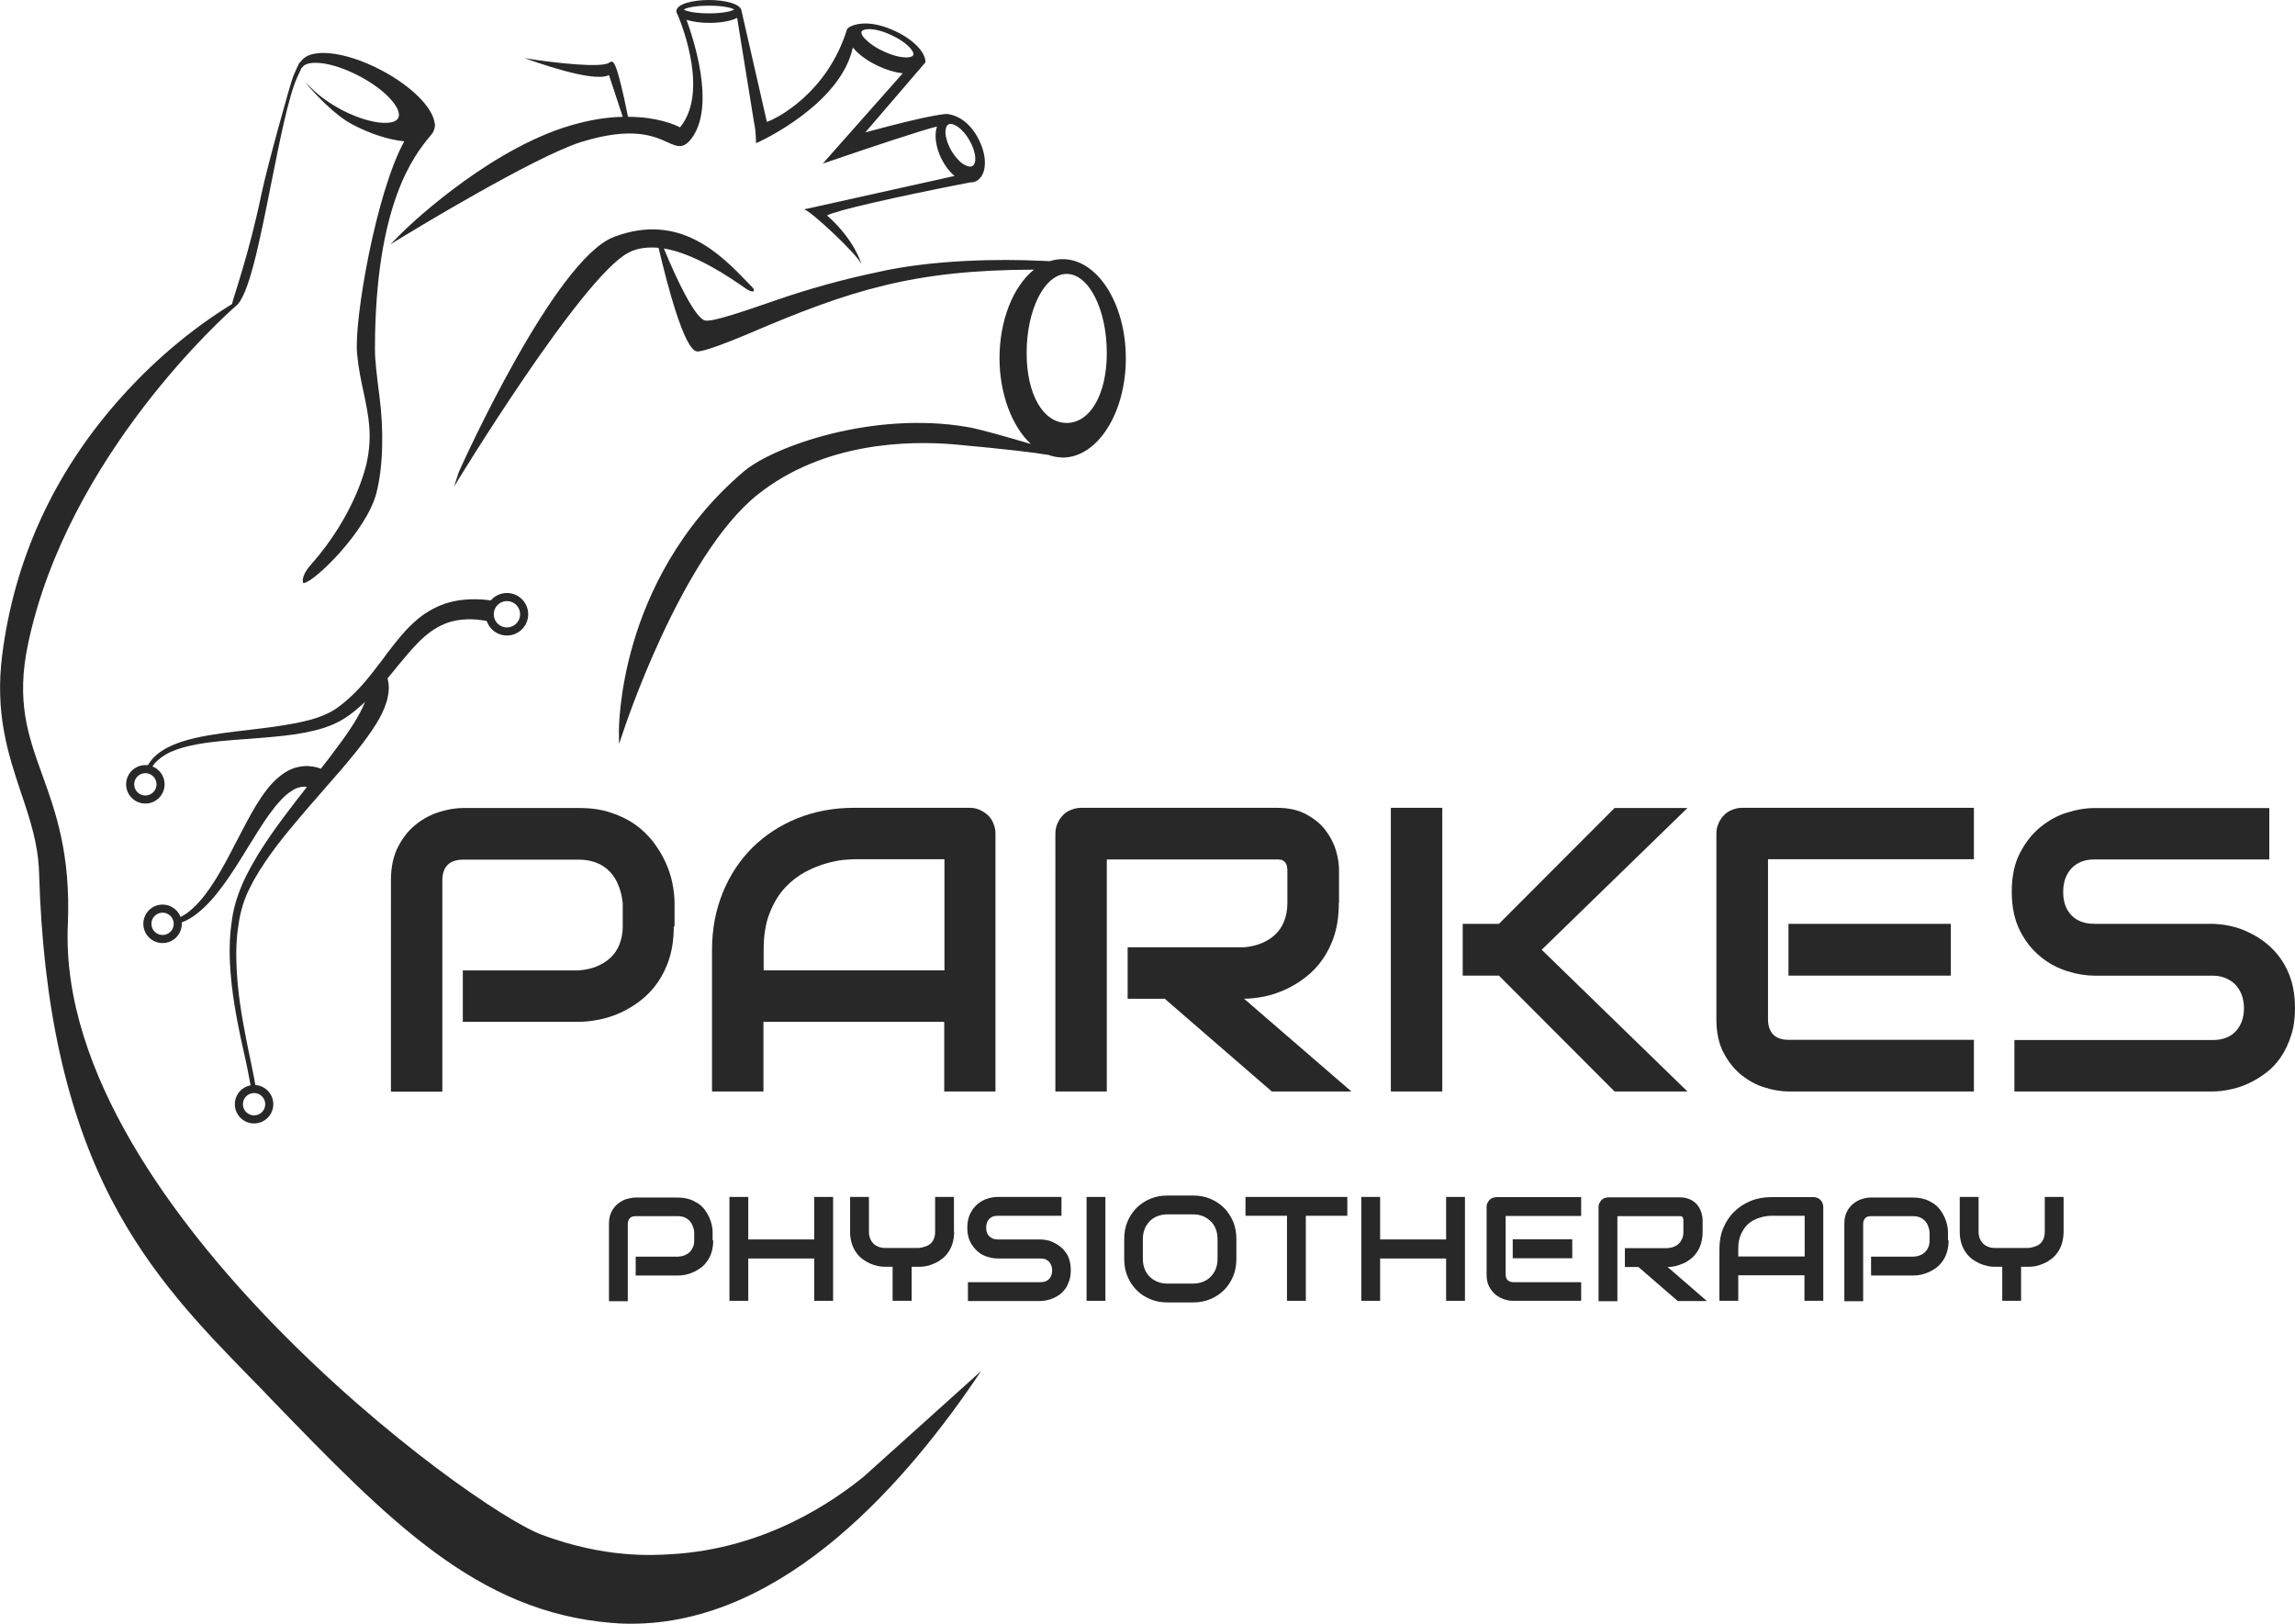
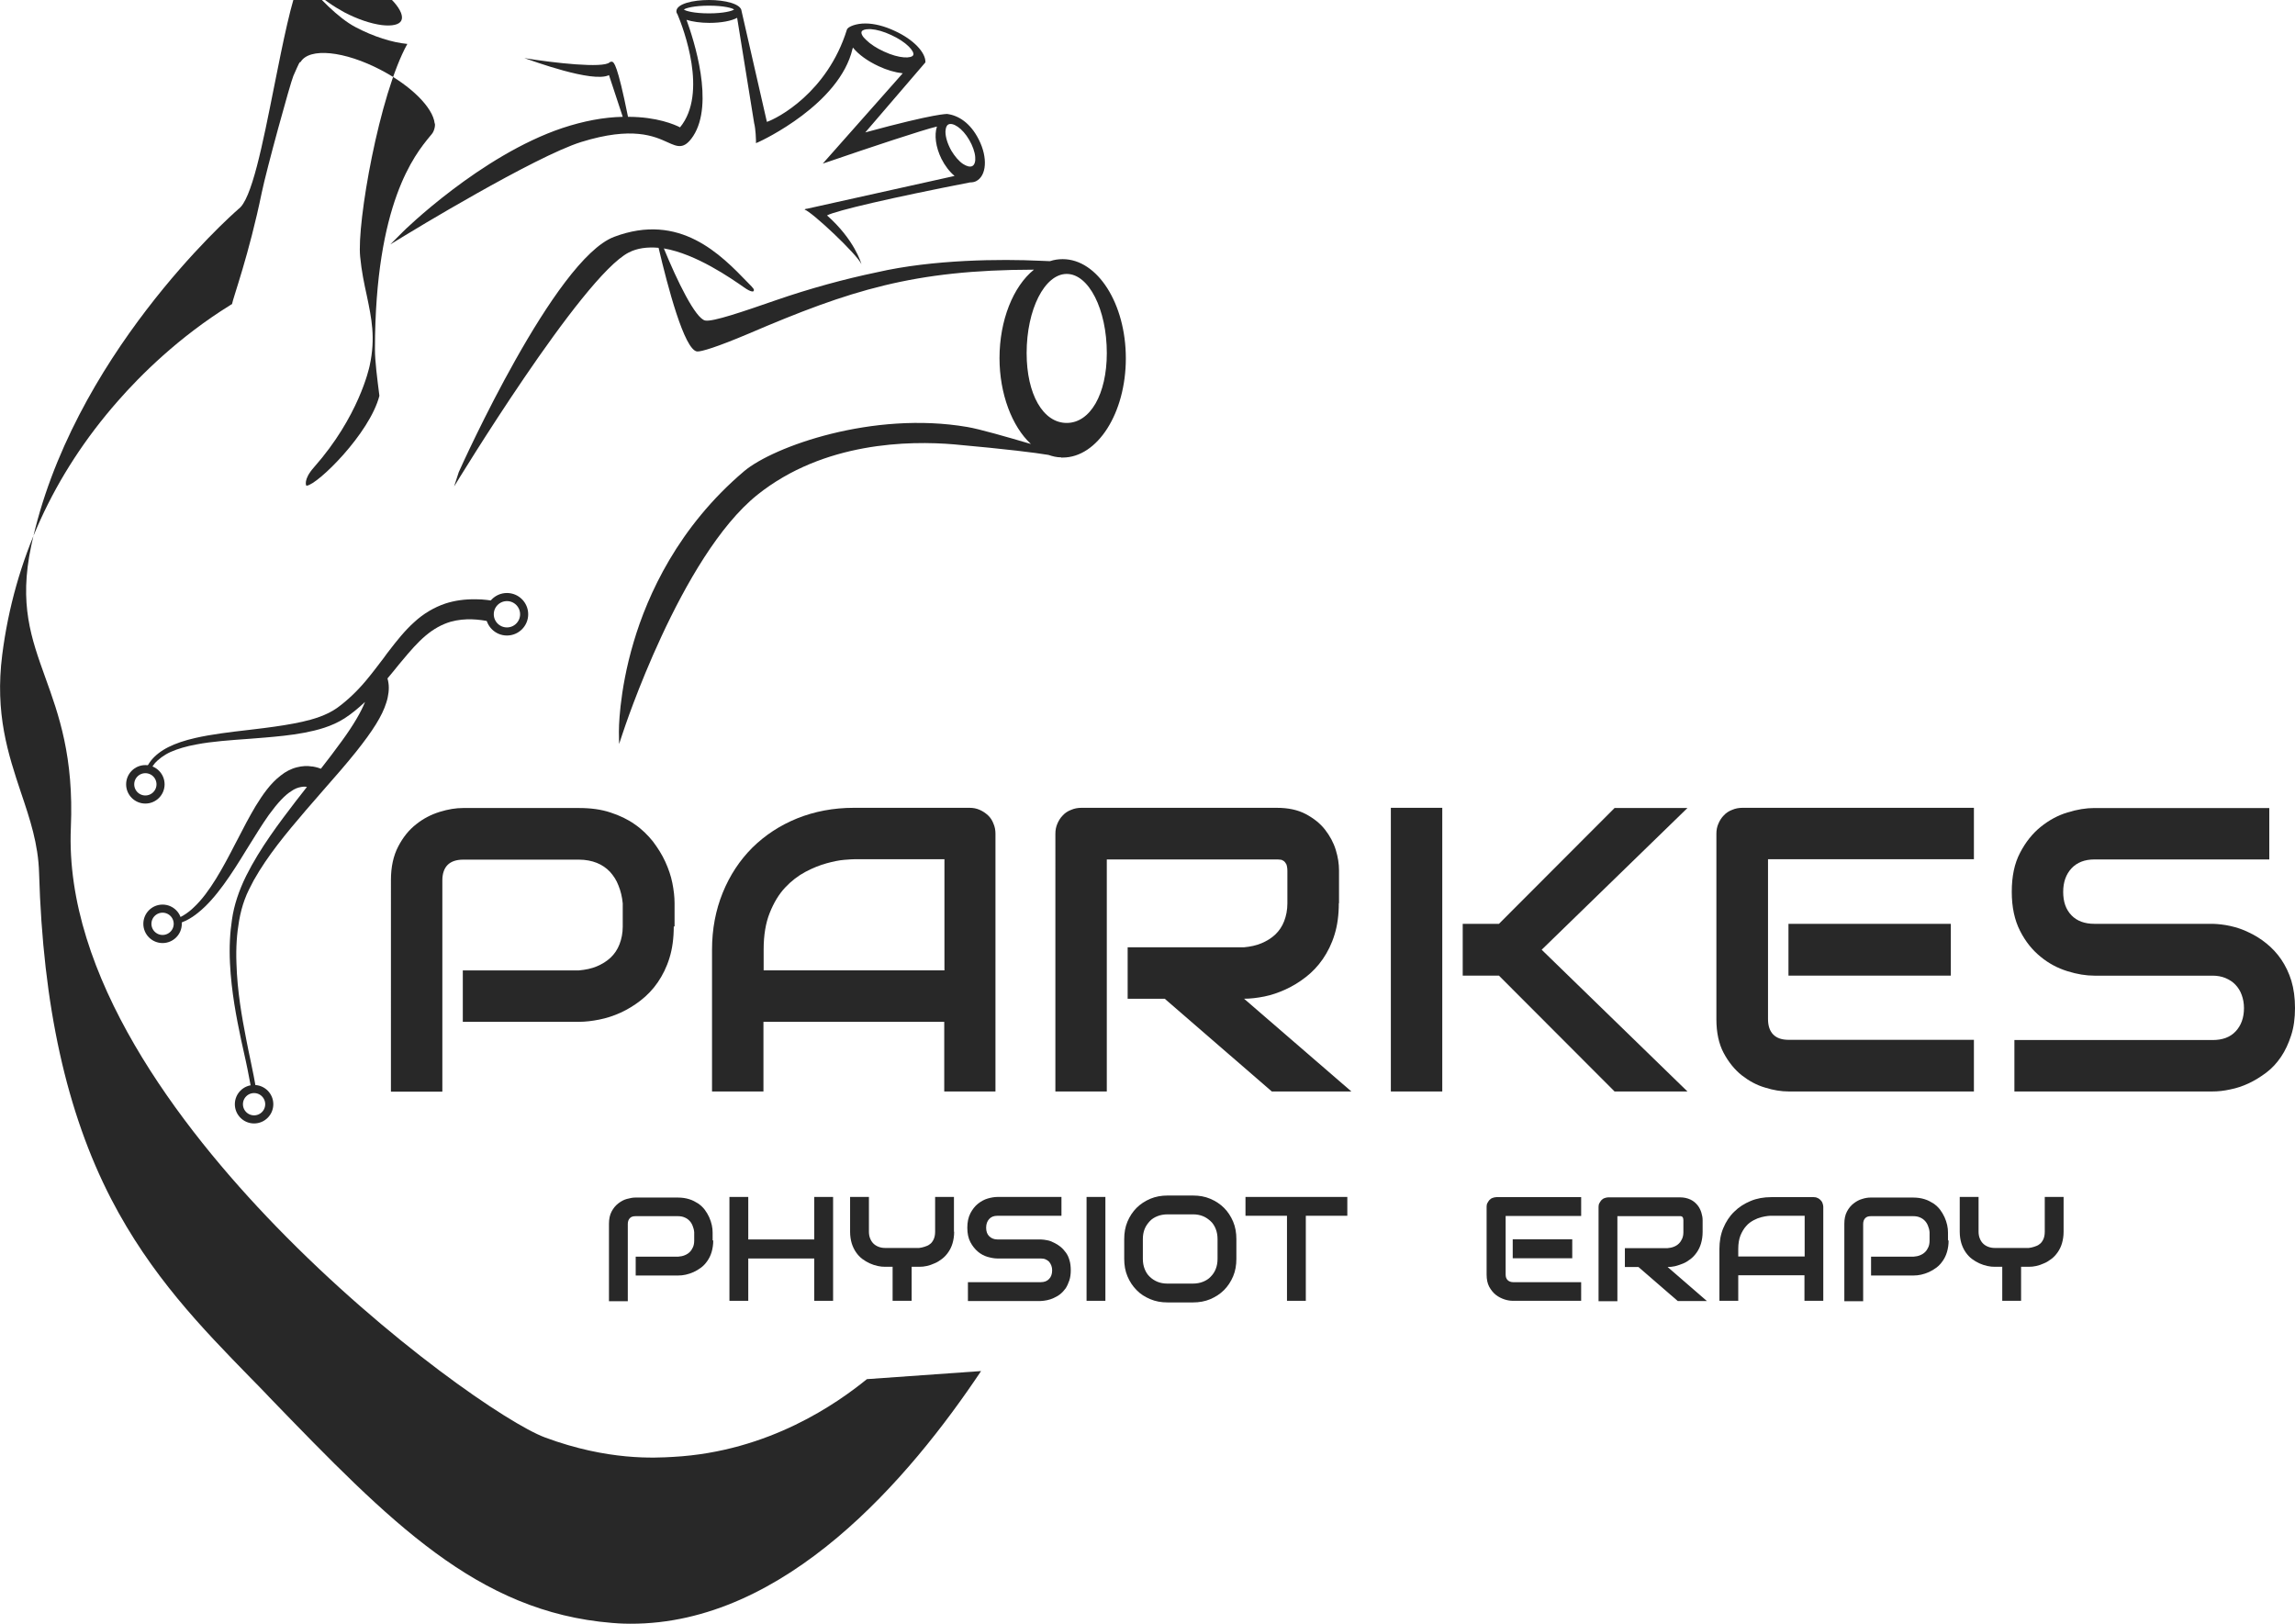
<svg xmlns="http://www.w3.org/2000/svg" version="1.1" id="Camada_2" x="0px" y="0px" viewBox="0 0 1133.6 802" enable-background="new 0 0 1133.6 802" xml:space="preserve">
  <radialGradient id="SVGID_1_" cx="283.618" cy="319.156" r="550" gradientUnits="userSpaceOnUse">
    <stop offset="0" style="stop-color:#ED1C24" />
    <stop offset="1.365215e-002" style="stop-color:#E51C24" />
    <stop offset="0.101" style="stop-color:#B81D23" />
    <stop offset="0.194" style="stop-color:#901D22" />
    <stop offset="0.292" style="stop-color:#6E1E21" />
    <stop offset="0.396" style="stop-color:#531E21" />
    <stop offset="0.507" style="stop-color:#3D1F21" />
    <stop offset="0.632" style="stop-color:#2F1F20" />
    <stop offset="0.778" style="stop-color:#261F20" />
    <stop offset="1" style="stop-color:#231F20" />
  </radialGradient>
  <rect x="-266.4" y="-230.8" display="none" fill="url(#SVGID_1_)" width="1100" height="1100" />
  <g>
-     <path fill="#282828" d="M484.6,677.2C449.3,730,388,802.3,311.3,802c-1,0-4.4,0-9-0.4c-66.6-5.4-109.7-49.9-169.3-111.5l-1.6-1.7   c-2.5-2.6-5-5.2-7.6-7.8c-24.3-24.9-49.3-50.6-68.9-88.4c-22.1-42.8-33.7-95.5-35.6-161.1c-0.4-14.2-4.5-26.5-8.9-39.5   C4,372.4-2.6,352.5,1.1,323.4c6-46.8,25.2-89,57.1-125.3c11.3-12.9,30.1-31.6,55.4-47.3c0.4-0.3,0.8-0.5,1-0.6   c0.6-3.3,8.4-24.5,14.7-55.1c2.3-11.2,14.1-54.1,15.6-57.6c3-6.8,3-6.8,3.6-6.9l0,0c4.3-7.2,21.6-5.5,39.7,4   c14.9,7.8,25.6,18.5,26.5,26.3c0.4,0.3,0.1,3.5-1.4,5.3l-0.1,0.1c-0.1,0.2-0.3,0.4-0.4,0.5l-0.5,0.6c-7.4,9-27,32.9-27.1,105   c0,6.1,1.1,14.3,2.2,23.1c2.2,16.6,1.9,35.1-1.5,48.1c-4.8,18.6-30.4,43.8-35.9,44.4c-0.1,0-0.2,0-0.2,0s-1.7-2.9,3.8-9.1   c22.1-25,27.2-48.8,27.5-50.2c3-13.8,0.9-23.4-1.4-34.5c-1.3-5.9-2.6-12-3.3-19.3c-1.7-16.5,9.4-80.1,23.3-105.1   c-7.5-0.7-16.7-3.6-25.6-8.3c-8.8-4.6-18.6-15.2-23.4-20.9l3.7,3.5c3.6,3.6,8.7,7.1,14.2,10.1c6.5,3.4,13.1,5.6,18.5,6.3   c5.1,0.6,8.6-0.2,9.6-2.2c2.1-4-5.2-13.4-19.4-20.8c-13.5-7.1-24.9-7.9-27.7-4.6l-0.8,0.9c-0.4,1-1.1,2.4-2,4.4   c-4.3,9.5-8.6,31.2-12.8,52.2c-5.8,29.1-11.2,56.6-17.8,61c-0.1,0.1-0.2,0.2-0.3,0.3c-3.8,3.3-82.3,73.1-102,166.1   c-6.1,28.7,0,45.5,7,65c6.6,18.3,14.1,39.1,12.6,74c-3.2,73.2,53.4,147.6,101.4,197.1c55.4,57.1,115,97.6,132.8,104.2   c31.2,11.6,54.5,10.1,63.3,9.6c47.6-2.6,81.4-26.8,95.7-38.4" />
+     <path fill="#282828" d="M484.6,677.2C449.3,730,388,802.3,311.3,802c-1,0-4.4,0-9-0.4c-66.6-5.4-109.7-49.9-169.3-111.5l-1.6-1.7   c-2.5-2.6-5-5.2-7.6-7.8c-24.3-24.9-49.3-50.6-68.9-88.4c-22.1-42.8-33.7-95.5-35.6-161.1c-0.4-14.2-4.5-26.5-8.9-39.5   C4,372.4-2.6,352.5,1.1,323.4c6-46.8,25.2-89,57.1-125.3c11.3-12.9,30.1-31.6,55.4-47.3c0.4-0.3,0.8-0.5,1-0.6   c0.6-3.3,8.4-24.5,14.7-55.1c2.3-11.2,14.1-54.1,15.6-57.6c3-6.8,3-6.8,3.6-6.9l0,0c4.3-7.2,21.6-5.5,39.7,4   c14.9,7.8,25.6,18.5,26.5,26.3c0.4,0.3,0.1,3.5-1.4,5.3l-0.1,0.1c-0.1,0.2-0.3,0.4-0.4,0.5l-0.5,0.6c-7.4,9-27,32.9-27.1,105   c0,6.1,1.1,14.3,2.2,23.1c-4.8,18.6-30.4,43.8-35.9,44.4c-0.1,0-0.2,0-0.2,0s-1.7-2.9,3.8-9.1   c22.1-25,27.2-48.8,27.5-50.2c3-13.8,0.9-23.4-1.4-34.5c-1.3-5.9-2.6-12-3.3-19.3c-1.7-16.5,9.4-80.1,23.3-105.1   c-7.5-0.7-16.7-3.6-25.6-8.3c-8.8-4.6-18.6-15.2-23.4-20.9l3.7,3.5c3.6,3.6,8.7,7.1,14.2,10.1c6.5,3.4,13.1,5.6,18.5,6.3   c5.1,0.6,8.6-0.2,9.6-2.2c2.1-4-5.2-13.4-19.4-20.8c-13.5-7.1-24.9-7.9-27.7-4.6l-0.8,0.9c-0.4,1-1.1,2.4-2,4.4   c-4.3,9.5-8.6,31.2-12.8,52.2c-5.8,29.1-11.2,56.6-17.8,61c-0.1,0.1-0.2,0.2-0.3,0.3c-3.8,3.3-82.3,73.1-102,166.1   c-6.1,28.7,0,45.5,7,65c6.6,18.3,14.1,39.1,12.6,74c-3.2,73.2,53.4,147.6,101.4,197.1c55.4,57.1,115,97.6,132.8,104.2   c31.2,11.6,54.5,10.1,63.3,9.6c47.6-2.6,81.4-26.8,95.7-38.4" />
    <path fill="#282828" d="M383.5,148.2c-16.2,5.6-31.5,10.9-35.2,10.1c-4.8-1-13.8-19.5-20.4-35.6c15.9,2.7,33.1,14.7,39.7,19.3   c3.5,2.5,4.5,1.9,4.5,1.9c0.7-0.8,0.3-1.3-2.6-4.2c-13.4-13.9-33.7-35-66.2-22.7c-29.3,11.1-74.8,111.9-76.7,116.2l-2.3,7.1   c0.6-1,63.1-103.8,86.3-115.6c4.1-2.1,9-2.8,14.7-2.3c4.5,19.1,12.7,50.4,19,51.2c2,0.2,9.9-2.2,25.5-8.8   c50.2-21.5,81.5-31.5,140.9-31.6c-10.3,8.3-17,25.1-17,43.7c0,17.5,6.1,33.7,15.5,42.4c-11.9-3.5-25.4-7.4-31.4-8.4   c-46.7-8-95.8,9.7-110.2,21.8c-32.6,27.6-47.7,61.1-54.6,84.4c-7.5,25.2-7.3,44.2-7.3,44.4l0.1,6l1.9-5.7   c0.3-0.9,28.5-87,66.4-117.4c32.8-26.2,75-26.8,97.3-24.9c26.5,2.4,39.9,4.1,46.5,5.2c2,0.7,4.1,1.2,6.2,1.2l0.5,0.2l0-0.1   c0.1,0,0.2,0,0.3,0c17.2,0,31.2-22,31.2-49s-14-49-31.2-49c-2.1,0-4.2,0.3-6.3,1c-1.5-0.1-3.1-0.1-4.9-0.2   c-19.1-0.9-52.8-0.7-80.6,5.7C417.2,137.8,400,142.5,383.5,148.2z M526.9,135.3c10.9,0,19.8,17.5,19.8,39.1   c0,20.3-8.2,34.5-19.8,34.5c-11.7,0-19.8-14.2-19.8-34.5C507.1,152.8,516,135.3,526.9,135.3z" />
    <path display="none" fill="#282828" d="M162.2,332.5c4.3-5.2,8-9.4,11.8-12.6l0,0c3.9-3.3,8-5.6,12.4-6.9c8-2.2,15.3-1.1,21.5,0.3   c2.8,0.7,9.8-4.3,11.8-5.9l1.6-1.2l-4.2-1.2c-1.4-0.4-3.8-1-7-1.7l-0.2,0c-3-0.5-6.7-1.2-11.1-1.3c-5.4-0.1-10.5,0.6-15.1,2.1   c-5.4,1.8-10.9,5-15.4,9.2c-4.7,4.2-8.7,9.3-12.4,14.1c-0.9,1.2-1.8,2.3-2.6,3.5c-2.9,3.8-5.9,7.8-9.1,11.6   c-4.4,5.2-9.1,9.6-13.9,13.1c-5.3,3.8-12,5.7-17.3,6.9c-5.9,1.3-11.8,2.2-18.8,3.1c-2.5,0.3-5,0.6-7.4,0.9   c-9.6,1.1-18.7,2.2-26.6,4c-5.3,1.2-9.7,2.7-13.3,4.5c-3.6,1.8-6.7,4.2-8.7,6.8c-1.5,1.9-2.6,4.1-3.2,6.4   c-0.4,1.6-0.5,10.5-0.5,10.5c0,0,2.1-8.5,2.5-9.9c0.6-2,1.7-3.9,3-5.5c1.9-2.2,4.7-4.3,8-5.8c3.4-1.5,7.7-2.8,12.7-3.7   c7.8-1.5,16.8-2.1,26.4-2.8c2.5-0.2,4.9-0.4,7.5-0.6c5.8-0.5,12.6-1.1,19.5-2.4c6.2-1.2,13.4-3,19.8-7.1c3.4-2.2,6.7-4.9,10.1-8.1   c-1.9,4.9-5.7,11.4-11.3,19.1c-3.3,4.6-7,9.4-10.5,13.9l-1.4-0.5c-0.6-0.2-1.6-0.4-2.6-0.6l-0.3,0c-2.4-0.4-4.9-0.3-7.6,0.4   c-2.8,0.7-5.7,2.2-8,4.1c-5.1,3.9-8.9,9.5-12.3,15c-3.1,5.2-6.1,10.9-8.9,16.4l-1,1.9c-6.2,12.1-12.9,24.5-20.5,31.6   c-1.6,1.6-3.4,3-5.4,4.2c-1.9,1.1-3.4,1.8-4.7,2.2c-1.9,0.7-5.4,1.8-5.4,1.8l-4.2,1l7,0c0.8-0.1,2-0.2,3.3-0.5c1.5-0.3,3.3-1,5.5-2   c2.2-1.1,4.3-2.5,6.2-4.1c8.5-6.8,16.4-19,23.7-31l1-1.6c3.3-5.3,6.6-10.7,10-15.5c4.3-5.9,7.9-9.8,11.2-11.8   c1.5-1.1,3.1-1.7,4.8-2c1.1-0.2,2.1-0.2,2.8,0c-1.9,2.4-3.8,4.8-5.7,7.3c-7.7,10.1-17.3,22.6-24.3,36.6c-3.6,7.3-6,14.5-7,21.5   c-1,6.6-1.4,13.7-1,21.7c0.7,14.1,3.2,26.9,5.5,37.8c0.8,3.7,1.6,7.1,2.3,10.4c1.4,6.3,2.2,11.7,3.2,15.9c1.9,7.7-0.5,9.3-0.4,9.3   c0.8,0,1.8-0.5,2.4-1.6c0.8-1.8,0.7-4.5,0.2-8c-0.6-4.3-1.7-9.8-3-16.1c-0.7-3.2-1.4-6.7-2.1-10.3c-2.1-10.8-4.4-23.5-4.8-37.4   c-0.3-7.8,0.2-14.7,1.3-21c0.7-4,1.6-7.3,2.7-10.3c1.3-3.7,3.2-7.1,4.6-9.8c6.9-12.2,15.7-22.8,25.7-34.5c2.9-3.4,5.8-6.7,8.6-9.9   c5.9-6.7,11.4-13,16.2-19c8.2-10.3,12.9-17.7,14.9-24.2c1.1-3.3,1.5-6.9,1.1-9.6c-0.1-0.8-0.3-1.8-0.5-2.4c2-2.4,4-4.8,5.9-7.2   L162.2,332.5z" />
    <path fill="#282828" d="M300.8,37.1l6.8,20.6c-9.5,0.2-19.4,2.1-29.7,5.5c-40.4,13.5-78.7,51-79,51.4l-6.1,6.1l7.4-4.5   c0.6-0.4,64-39,87-46.1c25.2-7.8,36-2.8,42.6,0.2c4.9,2.2,8.1,3.7,12.6-3.1c10.5-16.1,0.4-47.2-3.3-57.4c2.9,0.9,6.9,1.5,11.3,1.5   c5.9,0,11-1,13.7-2.5l8.4,52c0.8,3.1,0.9,8.3,0.9,8.4l0,1.5l1.4-0.6c1.6-0.7,39.9-18.6,46.3-46c0.1-0.2,0.1-0.4,0.2-0.6   c2.7,3.4,7.3,6.7,12.7,9.2c4,1.9,8.2,3.1,11.9,3.5l-39.5,44.6l3.6-1.2c18.6-6.4,46.2-15.6,52.8-17.1c-1.4,4.2-0.6,10.2,2.2,15.9   c1.7,3.4,4,6.4,6.5,8.5l-72.9,16.2c-0.6,0-1,0.2-1.2,0.4c3.5,1,26,22.1,28.1,27c-0.1-0.5-3.5-12.2-17-24.1   c4.5-2.4,32.1-8.8,70.6-16.3c0,0,0,0,0,0c1.2,0,2.2-0.2,3-0.6c5.2-2.6,5.9-11.6,1.4-20.5c-4.2-8.4-10.2-12-15.6-12.7   c0,0-5.3-0.5-40.5,9.1l29.7-34.6c0.2-4.9-6-11.4-15.3-15.6c-4.9-2.3-10-3.6-14.2-3.6c-4.4-0.1-8.9,1.5-9.3,3.1   c-9.7,31.1-34.4,43.8-39.5,45.5L366.3,5.5c-0.2-3.6-8.2-5.5-16.1-5.5c-8,0-16.1,1.9-16.1,5.6c0,0.5,0.2,1,0.6,1.6   c2.8,6.7,15.1,38.8,1.2,55.7c-2.5-1.3-11.3-5.2-25.7-5.2c-5.3-26.4-7-26.9-7.8-27.2c-0.4-0.1-0.9,0-1.3,0.3   c-3.1,3-27.5,0.3-42.1-2.1C262.7,29.9,292.8,41.1,300.8,37.1z M467.1,64.1c0.1-0.9,0.4-2.1,1.3-2.6c2.1-1.2,6.9,1.6,10.4,7.7   c1.6,2.8,2.7,5.8,2.9,8.3c0.2,2.2-0.3,3.9-1.4,4.5c-1.1,0.6-2.7,0.2-4.6-1c-2.1-1.4-4.1-3.8-5.8-6.6C468,71,467,67.7,467,65   C467,64.7,467.1,64.4,467.1,64.1z M425.6,15.6L425.6,15.6c0.3-0.7,1.6-1.2,3.5-1.2c0.4,0,0.7,0,1.1,0c2.9,0.2,6.4,1.2,10,2.9   c3.5,1.6,6.6,3.6,8.7,5.7c1.7,1.7,2.6,3.3,2.2,4.2c-0.8,1.7-6.7,1.9-14.6-1.8c-3.5-1.6-6.6-3.6-8.7-5.7   C426,18.1,425.2,16.5,425.6,15.6z M350.2,2.8c7.4,0,11.6,1.2,12.4,1.9c-0.9,0.7-5.1,1.9-12.4,1.9c-7.4,0-11.6-1.2-12.4-1.9   C338.7,4,342.8,2.8,350.2,2.8z" />
-     <path display="none" fill="#282828" d="M481.5,680.4c8-20.4,6.8-37.1,6.8-37.3c0,0.2-3.3,17.1-15.7,37.5   c-11.4,18.9-33,44.8-71.5,60.6c-45.8,18.9-108.7,25.5-109.4,25.5c0.8,0.1,79.5,8.6,135.9-23.7C458.7,725.4,474,699.3,481.5,680.4z" />
    <circle fill="none" stroke="#282828" stroke-width="4" stroke-miterlimit="10" cx="80.3" cy="456.3" r="7.5" />
    <circle fill="none" stroke="#282828" stroke-width="4" stroke-miterlimit="10" cx="71.8" cy="387.4" r="7.5" />
    <circle fill="none" stroke="#282828" stroke-width="4" stroke-miterlimit="10" cx="250.4" cy="303.4" r="8.5" />
    <circle fill="none" stroke="#282828" stroke-width="4" stroke-miterlimit="10" cx="125.5" cy="545.4" r="7.5" />
    <path fill="#282828" d="M241.9,303.4c0-2.6,1.2-4.9,3-6.4c-2.8-0.5-6-1-9.8-1c-5.4-0.1-10.5,0.6-15.1,2.1c-5.4,1.8-10.9,5-15.4,9.2   c-4.7,4.2-8.7,9.3-12.4,14.1c-0.9,1.2-1.8,2.3-2.6,3.5c-2.9,3.8-5.9,7.8-9.1,11.6c-4.4,5.2-9.1,9.6-13.9,13.1   c-5.3,3.8-12,5.7-17.3,6.9c-5.9,1.3-11.8,2.2-18.8,3.1c-2.5,0.3-5,0.6-7.4,0.9c-9.6,1.1-18.7,2.2-26.6,4c-5.3,1.2-9.7,2.7-13.3,4.5   c-3.6,1.8-6.7,4.2-8.7,6.8c-1,1.3-1.8,2.7-2.4,4.1c0.8,0,1.5,0.2,2.2,0.4c0.6-1.1,1.2-2.1,2-3.1c1.9-2.2,4.7-4.3,8-5.8   c3.4-1.5,7.7-2.8,12.7-3.7c7.8-1.5,16.8-2.1,26.4-2.8c2.5-0.2,4.9-0.4,7.5-0.6c5.8-0.5,12.6-1.1,19.5-2.4c6.2-1.2,13.4-3,19.8-7.1   c3.4-2.2,6.7-4.9,10.1-8.1c-1.9,4.9-5.7,11.4-11.3,19.1c-3.3,4.6-7,9.4-10.5,13.9l-1.4-0.5c-0.6-0.2-1.6-0.4-2.6-0.6l-0.3,0   c-2.4-0.4-4.9-0.3-7.6,0.4c-2.8,0.7-5.7,2.2-8,4.1c-5.1,3.9-8.9,9.5-12.3,15c-3.1,5.2-6.1,10.9-8.9,16.4l-1,1.9   c-6.2,12.1-12.9,24.5-20.5,31.6c-1.6,1.6-3.4,3-5.4,4.2c-1.3,0.7-2.3,1.3-3.3,1.7c0.3,0.7,0.4,1.5,0.4,2.4c0,0,0,0.1,0,0.1   c1.2-0.4,2.6-0.9,4.3-1.7c2.2-1.1,4.3-2.5,6.2-4.1c8.5-6.8,16.4-19,23.7-31l1-1.6c3.3-5.3,6.6-10.7,10-15.5   c4.3-5.9,7.9-9.8,11.2-11.8c1.5-1.1,3.1-1.7,4.8-2c1.1-0.2,2.1-0.2,2.8,0c-1.9,2.4-3.8,4.8-5.7,7.3c-7.7,10.1-17.3,22.6-24.3,36.6   c-3.6,7.3-6,14.5-7,21.5c-1,6.6-1.4,13.7-1,21.7c0.7,14.1,3.2,26.9,5.5,37.8c0.8,3.7,1.6,7.1,2.3,10.4c1.2,5.4,2,10.3,2.8,14.2   c0.4-0.1,0.8-0.1,1.2-0.1c0.4,0,0.8,0,1.1,0.1c-0.6-4.1-1.6-9-2.8-14.7c-0.7-3.2-1.4-6.7-2.1-10.3c-2.1-10.8-4.4-23.5-4.8-37.4   c-0.3-7.8,0.2-14.7,1.3-21c0.7-4,1.6-7.3,2.7-10.3c1.3-3.7,3.2-7.1,4.6-9.8c6.9-12.2,15.7-22.8,25.7-34.5c2.9-3.4,5.8-6.7,8.6-9.9   c5.9-6.7,11.4-13,16.2-19c8.2-10.3,12.9-17.7,14.9-24.2c1.1-3.3,1.5-6.9,1.1-9.6c-0.1-0.8-0.3-1.8-0.5-2.4c2-2.4,4-4.8,5.9-7.2   l1.1-1.3c4.3-5.2,8-9.4,11.8-12.6l0,0c3.9-3.3,8-5.6,12.4-6.9c7.3-2,14.1-1.2,19.9,0C242.2,305.8,241.9,304.7,241.9,303.4z" />
  </g>
  <g>
    <g>
      <path fill="#282828" d="M332.8,457.6c0,5.8-0.7,11-2.1,15.5c-1.4,4.6-3.4,8.6-5.8,12.1c-2.4,3.5-5.3,6.5-8.4,8.9    c-3.2,2.5-6.5,4.5-10,6.1c-3.5,1.6-7,2.7-10.5,3.4c-3.5,0.7-6.9,1.1-10,1.1h-57.4v-25.4h57.4c3.3-0.3,6.2-0.9,8.8-2    s4.9-2.5,6.8-4.3c1.9-1.8,3.4-4,4.4-6.6c1-2.6,1.6-5.5,1.6-8.7v-11.5c-0.3-3.2-1-6.1-2.1-8.8c-1-2.7-2.5-4.9-4.2-6.8    c-1.8-1.9-4-3.4-6.5-4.4s-5.5-1.6-8.8-1.6h-57.2c-3.4,0-6,0.9-7.7,2.6s-2.6,4.3-2.6,7.6v104.4h-25.4V434.7c0-6.5,1.2-12,3.6-16.6    c2.4-4.6,5.3-8.2,8.9-11c3.5-2.8,7.4-4.8,11.6-6.1c4.2-1.3,8-1.9,11.5-1.9h57.4c5.7,0,10.9,0.7,15.4,2.2c4.6,1.5,8.6,3.4,12.1,5.9    c3.5,2.4,6.4,5.3,8.9,8.4c2.4,3.2,4.5,6.5,6.1,10c1.6,3.5,2.8,7,3.5,10.5c0.7,3.5,1.1,6.9,1.1,10V457.6z" />
      <path fill="#282828" d="M491.8,539.1h-25.4v-34.4h-89.3v34.4h-25.4v-70c0-10.2,1.8-19.6,5.3-28.2s8.4-16,14.6-22.2    c6.3-6.2,13.6-11,22.2-14.5c8.5-3.4,17.8-5.2,27.9-5.2h57.2c1.8,0,3.4,0.3,5,1c1.6,0.7,2.9,1.6,4.1,2.7s2.1,2.5,2.7,4.1    c0.7,1.6,1,3.2,1,5V539.1z M377.2,479.3h89.3v-54.9h-44.6c-0.8,0-2.4,0.1-4.9,0.3c-2.5,0.2-5.4,0.8-8.7,1.7    c-3.3,0.9-6.8,2.3-10.4,4.2c-3.6,1.9-7,4.5-10.1,7.8c-3.1,3.3-5.6,7.5-7.6,12.5c-2,5-3,11-3,18.1V479.3z" />
      <path fill="#282828" d="M661.3,446.1c0,5.8-0.7,11-2.1,15.5c-1.4,4.6-3.4,8.6-5.8,12.1c-2.4,3.5-5.3,6.5-8.4,8.9    c-3.2,2.5-6.5,4.5-10,6.1c-3.5,1.6-7,2.8-10.5,3.5c-3.5,0.7-6.9,1.1-10,1.1l53,45.8h-39.3l-52.9-45.8h-18.3v-25.4h57.4    c3.2-0.3,6.1-0.9,8.7-2s4.9-2.5,6.8-4.3c1.9-1.8,3.4-4,4.4-6.6c1-2.6,1.6-5.5,1.6-8.8v-16c0-1.4-0.2-2.5-0.5-3.3    c-0.4-0.7-0.8-1.3-1.4-1.7c-0.6-0.4-1.1-0.6-1.8-0.6c-0.6-0.1-1.2-0.1-1.7-0.1h-83.8v114.6h-25.4V411.8c0-1.8,0.3-3.4,1-5    c0.7-1.6,1.5-2.9,2.7-4.1c1.1-1.2,2.5-2.1,4.1-2.7c1.6-0.7,3.3-1,5.1-1h96.4c5.7,0,10.4,1,14.4,3.1c3.9,2.1,7.1,4.6,9.5,7.7    c2.4,3.1,4.2,6.4,5.3,10c1.1,3.6,1.6,6.9,1.6,10.1V446.1z" />
      <path fill="#282828" d="M712.4,539.1H687V399h25.4V539.1z M833.5,539.1h-36l-57.1-57.2h-17.9v-25.6h17.9l57.1-57.2h36l-72,70    L833.5,539.1z" />
      <path fill="#282828" d="M975,539.1h-91.6c-3.5,0-7.4-0.6-11.5-1.9c-4.2-1.2-8-3.3-11.6-6.1c-3.5-2.8-6.5-6.5-8.9-11    c-2.4-4.5-3.6-10.1-3.6-16.7v-91.6c0-1.8,0.3-3.4,1-5c0.7-1.6,1.5-2.9,2.7-4.1c1.1-1.2,2.5-2.1,4.1-2.7c1.6-0.7,3.3-1,5.1-1H975    v25.4H873.3v79c0,3.3,0.9,5.9,2.6,7.6c1.8,1.8,4.3,2.6,7.7,2.6H975V539.1z M963.6,481.9h-80.2v-25.6h80.2V481.9z" />
      <path fill="#282828" d="M1133.6,497.9c0,5-0.6,9.5-1.9,13.5c-1.3,4-2.9,7.5-5,10.6c-2.1,3.1-4.5,5.7-7.3,7.8    c-2.8,2.1-5.7,3.9-8.7,5.3c-3,1.4-6,2.4-9.1,3c-3.1,0.7-6,1-8.7,1h-97.9v-25.4h97.9c4.9,0,8.7-1.4,11.4-4.3    c2.7-2.9,4.1-6.7,4.1-11.5c0-2.3-0.4-4.5-1.1-6.4c-0.7-2-1.7-3.6-3.1-5.1c-1.3-1.4-3-2.5-4.9-3.3c-1.9-0.8-4.1-1.2-6.4-1.2h-58.4    c-4.1,0-8.5-0.7-13.3-2.2c-4.8-1.5-9.2-3.8-13.2-7.1c-4.1-3.3-7.5-7.5-10.2-12.8c-2.7-5.3-4.1-11.7-4.1-19.3s1.3-14,4.1-19.3    c2.7-5.2,6.1-9.5,10.2-12.8c4.1-3.3,8.5-5.7,13.2-7.1c4.8-1.5,9.2-2.2,13.3-2.2h86.4v25.4h-86.4c-4.8,0-8.6,1.5-11.3,4.4    c-2.7,2.9-4.1,6.8-4.1,11.6c0,4.9,1.3,8.7,4.1,11.6c2.7,2.8,6.5,4.2,11.3,4.2h58.4h0.2c2.7,0.1,5.6,0.4,8.7,1.1    c3.1,0.7,6.1,1.7,9.1,3.2c3,1.4,5.9,3.2,8.6,5.4c2.7,2.2,5.2,4.8,7.3,7.9c2.1,3.1,3.8,6.6,5,10.5    C1133,488.4,1133.6,492.9,1133.6,497.9z" />
    </g>
    <g>
      <path fill="#282828" d="M352.3,612.7c0,2.1-0.3,4-0.8,5.7c-0.5,1.7-1.2,3.1-2.1,4.4c-0.9,1.3-1.9,2.4-3.1,3.3    c-1.2,0.9-2.4,1.6-3.7,2.2c-1.3,0.6-2.6,1-3.9,1.3c-1.3,0.3-2.5,0.4-3.7,0.4h-21v-9.3h21c1.2-0.1,2.3-0.3,3.2-0.7    c1-0.4,1.8-0.9,2.5-1.6c0.7-0.7,1.2-1.5,1.6-2.4s0.6-2,0.6-3.2v-4.2c-0.1-1.2-0.4-2.2-0.8-3.2c-0.4-1-0.9-1.8-1.6-2.5    c-0.7-0.7-1.4-1.2-2.4-1.6c-0.9-0.4-2-0.6-3.2-0.6h-21c-1.2,0-2.2,0.3-2.8,1c-0.6,0.6-1,1.6-1,2.8v38.2h-9.3v-38.2    c0-2.4,0.4-4.4,1.3-6.1c0.9-1.7,2-3,3.3-4c1.3-1,2.7-1.8,4.2-2.2s2.9-0.7,4.2-0.7h21c2.1,0,4,0.3,5.6,0.8c1.7,0.5,3.1,1.3,4.4,2.1    c1.3,0.9,2.4,1.9,3.3,3.1s1.6,2.4,2.2,3.7s1,2.6,1.3,3.9c0.3,1.3,0.4,2.5,0.4,3.7V612.7z" />
      <path fill="#282828" d="M369.6,612.2h32.6v-21h9.3v51.3h-9.3v-20.9h-32.6v20.9h-9.3v-51.3h9.3V612.2z" />
      <path fill="#282828" d="M471.3,608.4c0,2.1-0.3,4-0.8,5.7s-1.2,3.1-2.1,4.4c-0.9,1.3-1.9,2.4-3.1,3.3c-1.2,0.9-2.4,1.7-3.7,2.2    c-1.3,0.6-2.5,1-3.8,1.3c-1.3,0.3-2.5,0.4-3.7,0.4h-3.8v16.8h-9.4v-16.8h-3.7c-1.1,0-2.4-0.1-3.7-0.4c-1.3-0.3-2.6-0.7-3.9-1.3    c-1.3-0.6-2.5-1.3-3.7-2.2c-1.2-0.9-2.2-2-3.1-3.3c-0.9-1.3-1.6-2.8-2.1-4.4c-0.5-1.7-0.8-3.6-0.8-5.7v-17.2h9.3v17.2    c0,1.2,0.2,2.3,0.6,3.3c0.4,1,0.9,1.8,1.6,2.5s1.5,1.2,2.5,1.6c1,0.4,2.1,0.6,3.3,0.6h16.8c0.9-0.1,1.8-0.3,2.7-0.6    s1.8-0.6,2.5-1.2c0.8-0.5,1.4-1.3,1.9-2.3c0.5-1,0.8-2.3,0.8-3.9v-17.2h9.3V608.4z" />
      <path fill="#282828" d="M528.9,627.4c0,1.8-0.2,3.5-0.7,5c-0.5,1.5-1.1,2.8-1.8,3.9c-0.8,1.1-1.7,2.1-2.7,2.9s-2.1,1.4-3.2,1.9    c-1.1,0.5-2.2,0.9-3.3,1.1s-2.2,0.4-3.2,0.4h-35.9v-9.3H514c1.8,0,3.2-0.5,4.2-1.6c1-1,1.5-2.5,1.5-4.2c0-0.9-0.1-1.6-0.4-2.4    c-0.3-0.7-0.6-1.3-1.1-1.9c-0.5-0.5-1.1-0.9-1.8-1.2c-0.7-0.3-1.5-0.4-2.3-0.4h-21.4c-1.5,0-3.1-0.3-4.9-0.8    c-1.7-0.5-3.4-1.4-4.8-2.6s-2.7-2.8-3.7-4.7c-1-1.9-1.5-4.3-1.5-7.1c0-2.8,0.5-5.1,1.5-7.1c1-1.9,2.2-3.5,3.7-4.7    c1.5-1.2,3.1-2.1,4.8-2.6c1.7-0.5,3.4-0.8,4.9-0.8h31.6v9.3h-31.6c-1.8,0-3.1,0.5-4.1,1.6s-1.5,2.5-1.5,4.3c0,1.8,0.5,3.2,1.5,4.2    c1,1,2.4,1.6,4.1,1.6H514h0.1c1,0,2.1,0.2,3.2,0.4s2.2,0.6,3.3,1.2c1.1,0.5,2.2,1.2,3.2,2s1.9,1.8,2.7,2.9    c0.8,1.1,1.4,2.4,1.8,3.9C528.7,623.9,528.9,625.6,528.9,627.4z" />
      <path fill="#282828" d="M546,642.5h-9.3v-51.3h9.3V642.5z" />
      <path fill="#282828" d="M610.7,621.8c0,3.1-0.5,6-1.6,8.6s-2.6,4.9-4.5,6.8c-1.9,1.9-4.2,3.4-6.8,4.5c-2.6,1.1-5.5,1.6-8.5,1.6    h-12.6c-3.1,0-5.9-0.5-8.5-1.6c-2.6-1.1-4.9-2.5-6.8-4.5c-1.9-1.9-3.4-4.2-4.5-6.8s-1.6-5.5-1.6-8.6V612c0-3.1,0.5-6,1.6-8.6    c1.1-2.6,2.6-4.9,4.5-6.8c1.9-1.9,4.2-3.4,6.8-4.5s5.5-1.6,8.5-1.6h12.6c3.1,0,5.9,0.5,8.5,1.6c2.6,1.1,4.9,2.6,6.8,4.5    c1.9,1.9,3.4,4.2,4.5,6.8c1.1,2.6,1.6,5.5,1.6,8.6V621.8z M601.4,612c0-1.8-0.3-3.5-0.9-5c-0.6-1.5-1.4-2.8-2.5-3.8    s-2.3-1.9-3.8-2.5s-3.1-0.9-4.9-0.9h-12.6c-1.8,0-3.5,0.3-5,0.9c-1.5,0.6-2.8,1.4-3.8,2.5s-1.9,2.3-2.5,3.8    c-0.6,1.5-0.9,3.2-0.9,5v9.8c0,1.8,0.3,3.5,0.9,5s1.4,2.8,2.5,3.8c1.1,1.1,2.4,1.9,3.8,2.5c1.5,0.6,3.1,0.9,5,0.9h12.5    c1.8,0,3.5-0.3,5-0.9c1.5-0.6,2.8-1.4,3.8-2.5c1.1-1.1,1.9-2.3,2.5-3.8s0.9-3.2,0.9-5V612z" />
      <path fill="#282828" d="M665.5,600.5H645v42h-9.3v-42h-20.5v-9.3h50.3V600.5z" />
-       <path fill="#282828" d="M681.7,612.2h32.6v-21h9.3v51.3h-9.3v-20.9h-32.6v20.9h-9.3v-51.3h9.3V612.2z" />
      <path fill="#282828" d="M780.8,642.5h-33.5c-1.3,0-2.7-0.2-4.2-0.7c-1.5-0.5-2.9-1.2-4.2-2.2s-2.4-2.4-3.3-4    c-0.9-1.7-1.3-3.7-1.3-6.1v-33.5c0-0.6,0.1-1.3,0.4-1.8s0.6-1.1,1-1.5c0.4-0.4,0.9-0.8,1.5-1c0.6-0.2,1.2-0.4,1.9-0.4h41.9v9.3    h-37.3v28.9c0,1.2,0.3,2.1,1,2.8c0.6,0.6,1.6,1,2.8,1h33.5V642.5z M776.6,621.5h-29.4v-9.4h29.4V621.5z" />
      <path fill="#282828" d="M841,608.5c0,2.1-0.3,4-0.8,5.7c-0.5,1.7-1.2,3.1-2.1,4.4c-0.9,1.3-1.9,2.4-3.1,3.3s-2.4,1.7-3.7,2.2    s-2.6,1-3.9,1.3s-2.5,0.4-3.7,0.4l19.4,16.8h-14.4l-19.4-16.8h-6.7v-9.3h21c1.2-0.1,2.2-0.3,3.2-0.7c1-0.4,1.8-0.9,2.5-1.6    c0.7-0.7,1.2-1.5,1.6-2.4s0.6-2,0.6-3.2v-5.9c0-0.5-0.1-0.9-0.2-1.2c-0.1-0.3-0.3-0.5-0.5-0.6s-0.4-0.2-0.6-0.2s-0.4,0-0.6,0    h-30.7v42h-9.3v-46.6c0-0.6,0.1-1.3,0.4-1.8s0.6-1.1,1-1.5c0.4-0.4,0.9-0.8,1.5-1c0.6-0.2,1.2-0.4,1.9-0.4h35.3    c2.1,0,3.8,0.4,5.3,1.1s2.6,1.7,3.5,2.8c0.9,1.1,1.5,2.4,1.9,3.7c0.4,1.3,0.6,2.5,0.6,3.7V608.5z" />
      <path fill="#282828" d="M900.6,642.5h-9.3v-12.6h-32.7v12.6h-9.3v-25.6c0-3.7,0.6-7.2,1.9-10.3c1.3-3.1,3.1-5.9,5.4-8.1    c2.3-2.3,5-4,8.1-5.3c3.1-1.3,6.5-1.9,10.2-1.9h21c0.6,0,1.3,0.1,1.8,0.4c0.6,0.2,1.1,0.6,1.5,1s0.8,0.9,1,1.5s0.4,1.2,0.4,1.8    V642.5z M858.7,620.6h32.7v-20.1H875c-0.3,0-0.9,0-1.8,0.1c-0.9,0.1-2,0.3-3.2,0.6c-1.2,0.3-2.5,0.8-3.8,1.5s-2.6,1.6-3.7,2.9    c-1.1,1.2-2,2.7-2.8,4.6c-0.7,1.8-1.1,4-1.1,6.6V620.6z" />
      <path fill="#282828" d="M962.5,612.7c0,2.1-0.3,4-0.8,5.7c-0.5,1.7-1.2,3.1-2.1,4.4c-0.9,1.3-1.9,2.4-3.1,3.3s-2.4,1.6-3.7,2.2    c-1.3,0.6-2.6,1-3.9,1.3c-1.3,0.3-2.5,0.4-3.7,0.4h-21v-9.3h21c1.2-0.1,2.3-0.3,3.2-0.7c1-0.4,1.8-0.9,2.5-1.6s1.2-1.5,1.6-2.4    s0.6-2,0.6-3.2v-4.2c-0.1-1.2-0.4-2.2-0.8-3.2c-0.4-1-0.9-1.8-1.6-2.5c-0.7-0.7-1.4-1.2-2.4-1.6c-0.9-0.4-2-0.6-3.2-0.6h-21    c-1.2,0-2.2,0.3-2.8,1c-0.6,0.6-1,1.6-1,2.8v38.2h-9.3v-38.2c0-2.4,0.4-4.4,1.3-6.1c0.9-1.7,2-3,3.3-4c1.3-1,2.7-1.8,4.2-2.2    c1.5-0.5,2.9-0.7,4.2-0.7h21c2.1,0,4,0.3,5.6,0.8c1.7,0.5,3.1,1.3,4.4,2.1c1.3,0.9,2.4,1.9,3.3,3.1s1.6,2.4,2.2,3.7s1,2.6,1.3,3.9    c0.3,1.3,0.4,2.5,0.4,3.7V612.7z" />
      <path fill="#282828" d="M1019.3,608.4c0,2.1-0.3,4-0.8,5.7c-0.5,1.7-1.2,3.1-2.1,4.4c-0.9,1.3-1.9,2.4-3.1,3.3    c-1.2,0.9-2.4,1.7-3.7,2.2c-1.3,0.6-2.5,1-3.8,1.3c-1.3,0.3-2.5,0.4-3.7,0.4h-3.8v16.8H989v-16.8h-3.7c-1.1,0-2.4-0.1-3.7-0.4    c-1.3-0.3-2.6-0.7-3.9-1.3c-1.3-0.6-2.5-1.3-3.7-2.2c-1.2-0.9-2.2-2-3.1-3.3c-0.9-1.3-1.6-2.8-2.1-4.4c-0.5-1.7-0.8-3.6-0.8-5.7    v-17.2h9.3v17.2c0,1.2,0.2,2.3,0.6,3.3c0.4,1,0.9,1.8,1.6,2.5s1.5,1.2,2.5,1.6c1,0.4,2.1,0.6,3.3,0.6h16.8    c0.9-0.1,1.8-0.3,2.7-0.6s1.8-0.6,2.5-1.2c0.8-0.5,1.4-1.3,1.9-2.3c0.5-1,0.8-2.3,0.8-3.9v-17.2h9.3V608.4z" />
    </g>
  </g>
</svg>